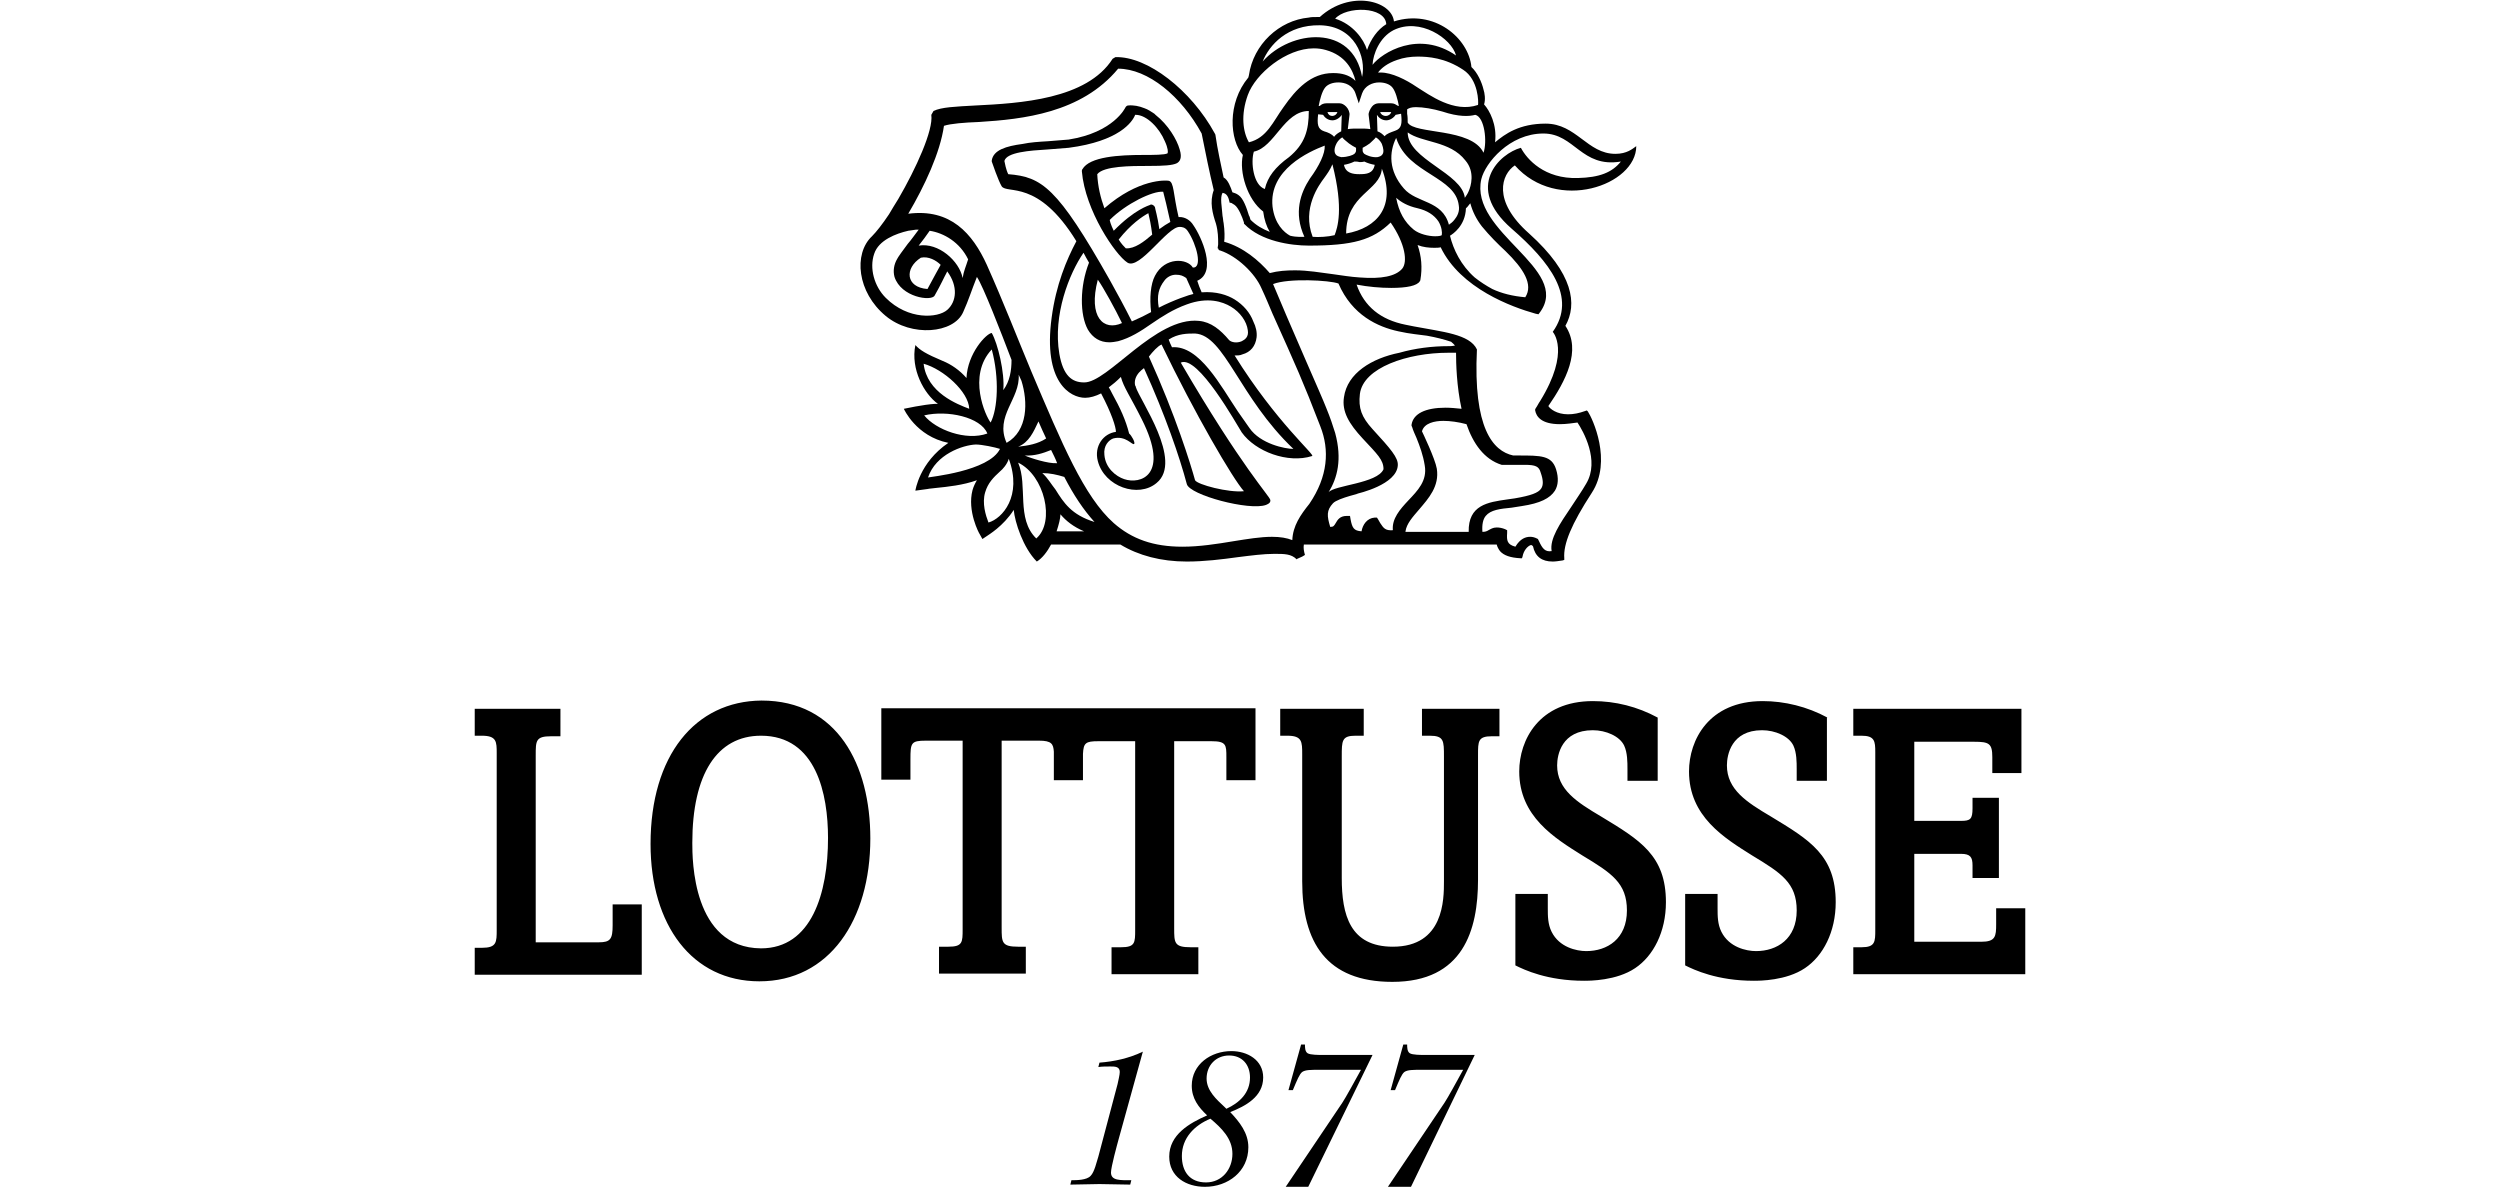
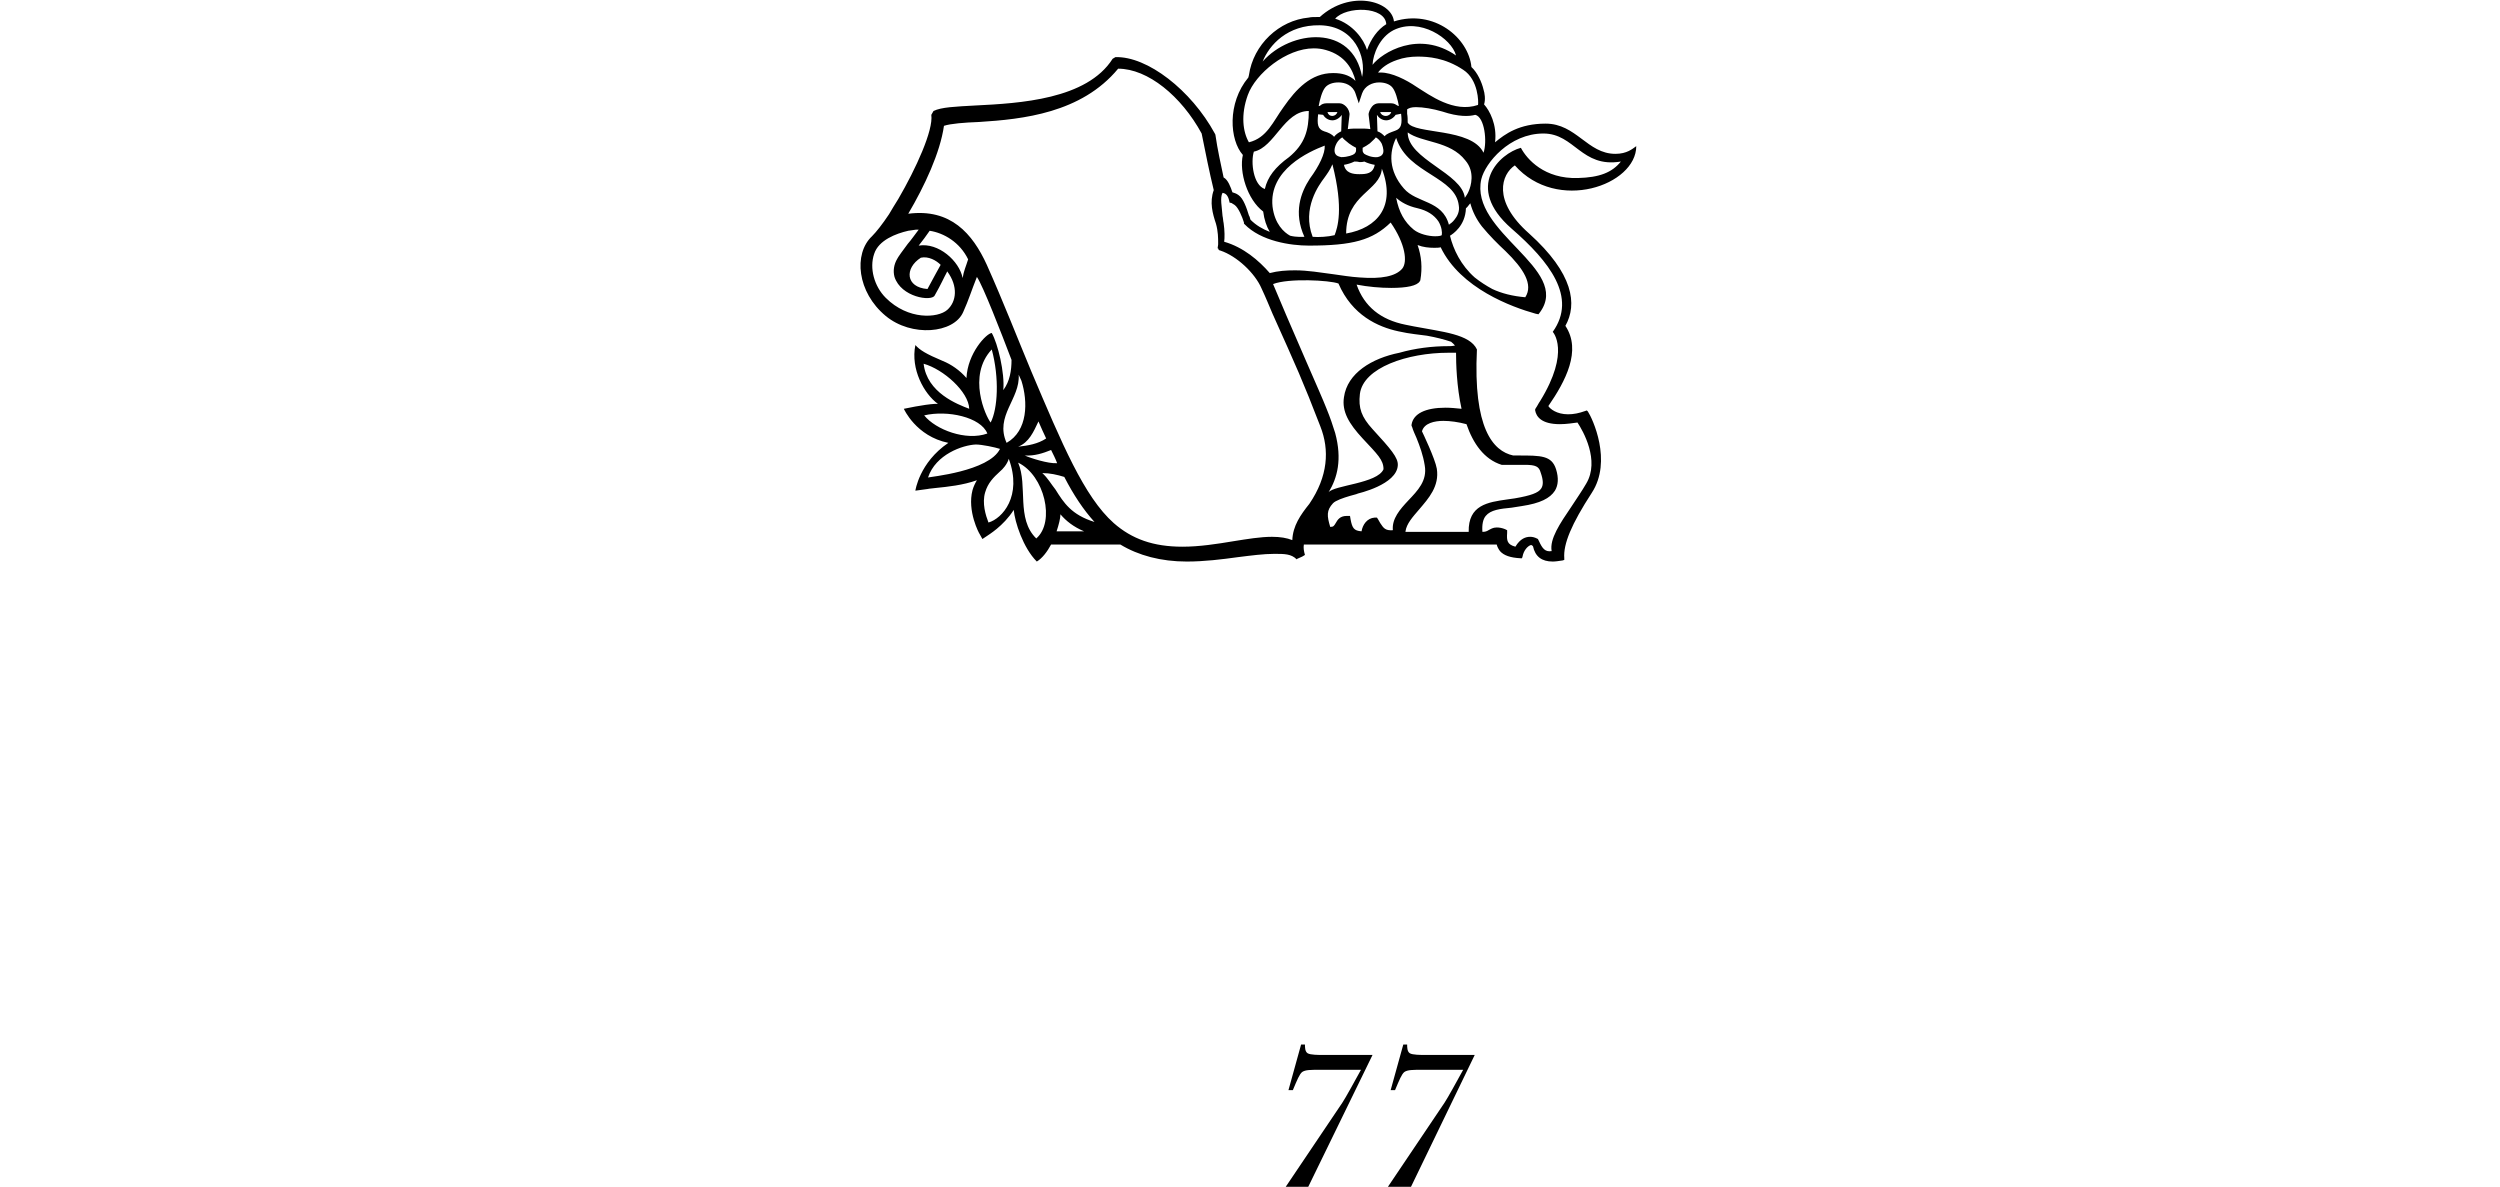
<svg xmlns="http://www.w3.org/2000/svg" xmlns:ns1="http://www.inkscape.org/namespaces/inkscape" xmlns:ns2="http://sodipodi.sourceforge.net/DTD/sodipodi-0.dtd" version="1.0" id="svg2" ns1:output_extension="org.inkscape.output.svg.inkscape" ns1:version="0.46" ns2:docname="Adidas-logo.svg" ns2:version="0.32" x="0px" y="0px" viewBox="0 0 455 216" enable-background="new 0 0 455 216" xml:space="preserve">
  <g>
-     <path d="M228.5,129v13h-5.3v-4.2c0-2.2,0-2.9-2.7-2.9h-6.8v34c0,2.7,0,3.5,3,3.5h1.4v4.9h-15.8v-4.9h1.7c2.6,0,2.6-0.8,2.6-3.2   v-34.3h-6.7c-2.3,0-2.7,0.3-2.8,2.3l0,4.8h-5.3v-5.2c-0.1-1.4-0.4-2-2.7-2h-6.8v34c0,2.7,0,3.5,3,3.5h1.4v4.9h-15.8v-4.9h1.7   c2.6,0,2.6-0.8,2.6-3.2v-34.3h-6.7c-2.7,0-2.8,0.4-2.8,3.4v3.7h-5.3v-13H228.5L228.5,129z M337.3,129v4.9h1.5c2.4,0,2.5,1,2.5,3   v32.3c0,2.2,0,3.2-2.5,3.2h-1.5v4.9h31.3v-12h-5.3v2.9c0,2.2-0.1,3.2-2.7,3.2h-12.2v-16h8.5c1.7,0,2.1,0.6,2.1,2.1v2.3h4.8v-14.6   H359v1.9c0,2-0.4,2.3-2.1,2.3h-8.5V135h10.9c2.7,0,3.3,0.3,3.3,2.8v2.9h5.3V129H337.3L337.3,129z M332.6,130.6c-3.7-2-7.8-3-11.8-3   c-9.8,0-13.4,7.1-13.4,12.8c0,8.2,6.4,12.1,11.5,15.3c5.3,3.2,8.1,5,8.1,10c0,5.2-3.6,7.4-7.4,7.4c-1.8,0-4.9-0.7-6.3-3.5   c-0.7-1.4-0.7-2.9-0.7-4.3v-2.6h-5.9v13c1.6,0.8,5.8,2.8,12.5,2.8c1,0,5.9,0,9.3-2.3c3.3-2.2,5.6-6.6,5.6-12   c0-8.5-4.7-11.3-11.8-15.6c-4.4-2.6-8-4.9-8-9.3c0-1.9,0.8-6.4,6.4-6.4c2.4,0,4.9,1.1,5.7,2.8c0.6,1.3,0.6,3,0.6,4.3v2.1h5.5V130.6   L332.6,130.6z M126,153.4c0-12.5,4.5-19.5,12.5-19.5c10.1,0,12.2,10.7,12.2,18.6c0,10.1-3,20.1-12.2,20.1   C126,172.5,126,156.4,126,153.4 M118.4,153.6c0,14.8,7.6,25,19.8,25c12.7,0,20.2-11.1,20.2-26c0-13.4-6-25.1-19.8-25.1   C126.5,127.6,118.4,137.5,118.4,153.6 M86.4,129v4.9h1.3c2.7,0,2.7,1.1,2.7,3.2v32.1c0,2.3,0,3.3-2.7,3.3h-1.3v4.9h30.4v-12.8h-5.3   v3.8c0,2.5-0.4,3.1-2.5,3.1H97.5v-34c0-2.7,0-3.5,2.8-3.5h1.7V129H86.4L86.4,129z M233,129v4.9h1.3c2.7,0,2.7,1.1,2.7,3.4v23.1   c0,11.1,4.4,18.3,16.4,18.3c12.9,0,15.6-9.4,15.6-18.6v-22.7c0-2.5,0-3.4,2.5-3.4h1.4V129h-14.1v4.9h1.4c2.6,0,2.6,0.9,2.6,3.8   v22.7c0,3.3,0,11.9-9.3,11.9c-7.8,0-9.3-5.8-9.3-12.5v-22.1c0-2.9,0-3.8,2.5-3.8h1.5V129H233L233,129z M301.7,130.6   c-3.7-2-7.7-3-11.8-3c-9.8,0-13.4,7.1-13.4,12.8c0,8.2,6.4,12.1,11.5,15.3c5.3,3.2,8.1,5,8.1,10c0,5.2-3.6,7.4-7.4,7.4   c-1.8,0-4.9-0.7-6.3-3.5c-0.7-1.4-0.7-2.9-0.7-4.3v-2.6h-5.9v13c1.6,0.8,5.8,2.8,12.5,2.8c1,0,5.9,0,9.3-2.3   c3.3-2.2,5.6-6.6,5.6-12c0-8.5-4.7-11.3-11.8-15.6c-4.4-2.6-8-4.9-8-9.3c0-1.9,0.8-6.4,6.5-6.4c2.4,0,4.9,1.1,5.7,2.8   c0.6,1.3,0.6,3,0.6,4.3v2.1h5.5V130.6L301.7,130.6z" />
    <g>
-       <path d="M203.6,207.3c-0.3,1.1-1.4,5.1-1.4,6.1c0,1.5,1.7,1.4,3.7,1.4l-0.2,0.8c-1.9,0-3.7-0.1-5.6-0.1c-1.8,0-3.5,0.1-5.3,0.1    l0.2-0.8c0.9,0,2.8,0,3.5-0.8c0.7-0.7,1.1-2.6,1.4-3.5l3.5-13.2c0.1-0.5,0.4-1.7,0.4-2.2c0-1-0.9-1-1.7-1c-0.8,0-1.5,0-2.2,0.1    l0.2-0.8c2.7-0.2,5.4-0.8,7.9-2L203.6,207.3z" />
-       <path d="M227.2,208.8c0,4.4-3.7,7.2-7.9,7.2c-3.4,0-6.5-1.8-6.5-5.5c0-4,3.7-6.1,6.9-7.5c-1.6-1.5-2.8-3.1-2.8-5.4    c0-3.9,3.5-6.3,7.2-6.3c2.9,0,5.8,1.6,5.8,4.8c0,3.5-3.2,5.2-6,6.3C225.6,204.2,227.2,206.2,227.2,208.8z M215.1,210.4    c0,2.8,1.4,4.8,4.4,4.8c2.9,0,4.8-2.4,4.8-5.2c0-2.8-2-4.7-4-6.4C217.4,204.8,215.1,207.1,215.1,210.4z M223.2,201.8    c2.4-1.1,4.3-2.9,4.3-5.7c0-2.3-1.4-4-3.8-4c-2.4,0-4.1,1.8-4.1,4.2c0,2.2,1.8,3.8,3.3,5.2L223.2,201.8z" />
      <path d="M238.1,216H234l10.3-15.3c0.6-0.9,2.3-4,3.4-6h-7.2c-2,0-2.9,0-3.5,0.4c-0.5,0.4-0.9,1.4-1.7,3.3h-0.8l2.3-8.3h0.7    c0,0.5,0,1.3,0.5,1.6c0.5,0.3,2,0.3,2.7,0.3h9.1L238.1,216z" />
      <path d="M256.8,216h-4.2l10.3-15.3c0.6-0.9,2.3-4,3.4-6h-7.2c-2,0-2.9,0-3.5,0.4c-0.5,0.4-0.9,1.4-1.7,3.3h-0.8l2.3-8.3h0.7    c0,0.5,0,1.3,0.5,1.6c0.5,0.3,2,0.3,2.7,0.3h9.1L256.8,216z" />
    </g>
-     <path d="M224.7,64.7c0.5,0,1,0,1.4-0.2c1.5-0.4,2.4-1.5,2.6-3.1c0.1-0.9-0.1-1.9-0.6-2.9c-0.6-1.6-1.8-3-3.4-4   c-1.3-0.8-3.3-1.5-6-1.3c-0.4-0.9-0.5-1.2-0.8-2.1c3.7-1.6,0.7-8.1-0.7-10.1c-0.6-1-1.6-1.5-2.5-1.5c-0.1,0-0.2,0-0.2,0   c-1-4.2-0.8-6.4-1.8-6.6c-0.5-0.1-5.5-0.4-11.7,5c-0.7-1.9-1.2-4-1.3-6.2c1.2-1.5,6.1-1.5,9.4-1.5c2.7,0,4.3-0.1,5.1-0.5   c0.5-0.3,1-0.9,0.5-2.5c-0.5-1.8-2.1-4.5-4.4-6.3c0,0-0.1-0.1-0.1-0.1c0,0-0.1-0.1-0.1-0.1c-0.6-0.4-1.2-0.8-1.8-1   c-1-0.4-2-0.6-3-0.5c-0.2,0-0.4,0.2-0.5,0.4c0,0-2.1,4.5-10.3,5.8c-1.1,0.1-2.4,0.2-3.7,0.3c-1.7,0.1-3.3,0.2-4.7,0.5   c-3,0.4-5.3,1.1-5.6,3c0,0.1,0,0.1,0,0.2c0.1,0.3,1.2,3.5,1.8,4.5c1,1.5,6.6-1.4,13.6,10c-1.8,3.4-3.7,7.9-4.5,13.9   c-1.6,11.8,3.4,14.6,6.1,14.6h0c0.9,0,1.9-0.3,2.9-0.8c1.9,3.6,2.7,6.1,2.7,7c-2.3,0.3-4,2.6-3.3,5.3c1.2,4.7,7.4,6.8,10.7,4   c4.9-4-3.1-15.1-3.8-17.5c0-0.1,0-0.2-0.1-0.2c-0.2-0.9,0.1-1.7,0.7-2.4c0.3-0.3,0.6-0.6,0.9-0.8c3.9,8.6,6.5,16.2,7.8,21.1   c0.5,2,11.4,4.9,14.4,3.8c0.2-0.1,0.9-0.3,0.8-0.9c-0.1-0.7-5.1-5.8-16.3-25c3.1-1.5,10.2,11.3,11.1,12.7c2.5,3.5,8.4,5.7,12.8,4.3   C239.5,82.9,232.3,76.9,224.7,64.7 M202,40c2.9-2.9,7.8-5.3,9.7-5.1c0.1,0.3,0.9,3.6,1.3,5.5c-0.7,0.4-1.2,0.7-2,1.3   c-0.3-2.2-0.8-3.8-0.8-4c-0.1-0.2-0.2-0.3-0.4-0.4c-0.2-0.1-0.4-0.1-0.5,0c-0.2,0.1-2.8,0.8-6.6,4.7C202.2,41,201.9,40,202,40    M209.7,42.7c-1.5,1.3-3.2,2.6-4.8,2.5c-0.3-0.3-0.8-0.8-1.3-1.6c2.2-2.8,4.3-4.2,5.4-4.8C209.2,39.6,209.5,41,209.7,42.7    M183.5,31.7c-0.1-0.2-0.4-0.8-0.7-2.4l0,0c0.4-1.6,4.6-1.9,7.9-2.1c1.3-0.1,2.6-0.2,3.8-0.3c9.2-1.2,11.6-4.7,12.1-6   c0,0,0.1,0,0.1,0c2,0,4.3,2.4,5.3,4.8c0.6,1.3,0.6,2,0.5,2.2c-0.5,0.3-2.6,0.3-4.4,0.3c-4.4,0-9.8,0.3-11.1,2.6   c-0.1,0.1-0.1,0.2-0.1,0.4c0.6,7.1,6.1,15.2,8.3,16.6c2.2,1.4,7.3-6.6,9.5-6.5c0.3,0,1,0,1.5,0.8c1.6,2.4,2.7,6.7,0.9,6.6   c-1-1.7-5.1-2-6.9,1.5c-0.8,1.5-1,4.1-0.7,6.6c-1.1,0.6-1.9,1-3.5,1.7c-1.2-2.4-2.6-5-4-7.5C192.4,34,189.6,32.2,183.5,31.7    M217.2,53.5c-0.6,0.1-3.6,1.1-6.3,2.5c-0.4-2.2,0-3.6,1-4.9c0.5-0.7,1.3-1.1,2.1-1.1c0.9,0,1.3,0.2,1.9,0.6   C216.3,51.5,216.8,52.6,217.2,53.5 M204.2,58.8c-3.3,1.5-6.2-1-4.4-7.9C200.8,52.3,203,56.3,204.2,58.8 M207.8,76.3   c5.2,10.3-0.3,11.9-3.2,10.9c-1.5-0.5-3.4-2-3.6-4.4c-0.2-1.7,0.8-2.7,1.6-3c2.3-0.6,3.5,1.3,3.8,1c0.3-0.2-0.5-1.6-0.9-1.9   c-0.6-2.4-1.6-4.6-3.1-7.3c-0.2-0.4-0.4-0.8-0.6-1.1c0.8-0.6,1.4-1.1,2.2-1.9C204.5,70.5,205.7,72.1,207.8,76.3 M197.3,69.6   c-2.2,0-3.8-1.2-4.5-5.2c-1.2-7.1,1.8-14.6,4.4-18.4c0.4,0.7,0.5,1,1,1.8c-1.7,4.3-1.7,9.5-0.2,12.2c0.9,1.5,2.2,2.3,3.9,2.3h0   c0.5,0,1.1-0.1,1.6-0.2l0,0c2.2-0.6,4.1-1.8,6.1-3.2c1.9-1.3,3.9-2.6,6.4-3.5c3.8-1.4,6.5-0.5,8,0.4c1.7,1,2.9,2.7,3.1,4.3   c0.2,1.2-0.5,1.7-1.1,2c-0.9,0.4-1.9,0.2-2.3-0.2c-1.6-1.9-3.3-3.3-5.5-3.5C210.3,57.6,201.6,69.7,197.3,69.6 M226.4,89.4   c-2.8,0.3-8.5-1.2-8.9-2c-0.8-2.9-3.5-11.7-8.4-22.5c0.7-0.9,1.6-1.9,2.3-2.2C217.4,75.2,224.4,87.2,226.4,89.4 M227.4,77.9   c-0.7-1-1.4-2-2.1-3c-3.1-4.6-7-12.1-12-11.7c-0.3-0.6-0.4-0.9-0.6-1.4c1.7-1.1,3.4-1.1,4.8-1.1c5.4,0.3,8,11.6,17.9,21   C233.9,81.7,229.4,80.8,227.4,77.9" />
    <path d="M275.7,30.1c7.7,8.7,22.1,3.6,22.1-3.5c-0.7,0.5-1.7,1.4-3.8,1.4c-5.1,0-7.1-5.5-12.7-5.5c-4.8,0-7.4,1.9-9.2,3.4   c0.4-3.2-1-5.8-2-6.9c0.3-0.9,0.1-2.1-0.1-2.7c-0.3-1.3-1.1-3.1-2.2-4.1c-0.5-5.3-6.8-10.6-14.1-8.3c-0.4-3.8-8-5.8-13.5-0.8   c-0.2,0-0.4,0-0.6,0c-0.5,0-1,0-1.4,0.1c-5.4,0.5-10.1,4.9-10.9,10.5l-0.1,0.4c-3.9,4.7-3.4,11.4-1,14.1c-0.7,3.1,0.8,8.1,3.7,10.3   c0.2,1.5,0.6,2.7,1.2,3.7c-1.3-0.5-2.5-1.2-3.5-2.2c-0.1-0.2-0.1-0.5-0.3-0.8c-0.4-1.3-1-3.1-1.9-3.7c-0.4-0.3-0.8-0.4-1.1-0.5   c-0.3-0.9-0.8-2.3-1.6-2.7c-0.5-2.4-1.1-5-1.5-7.8l-0.1-0.2c-4.3-7.9-12.3-14.1-18.1-13.9l-0.5,0.3c-4.7,7.4-16.9,8.1-25,8.5   c-3.6,0.2-6.2,0.3-7.6,1l-0.4,0.7c0.4,2.8-2.8,9.8-6,15.3c-0.6,1-1.2,1.9-1.7,2.8c-1.2,1.8-2.3,3.2-3.1,4   c-3.4,3.2-2.7,10.2,2.5,14.5c4.7,3.9,12.4,3.2,14.1-0.7c1-2.2,1.5-3.9,2.5-6.4c1.1,1.6,4.4,10.1,6.3,15.1c0,1.9-0.3,3.9-1.5,5.5   c0.3-3.1-1-8.5-2.1-10.4c-1,0.1-4.4,3.7-4.6,8.2c-1.2-1.4-2.8-2.5-4.3-3.1c-3.1-1.3-4.2-2-5-2.9c-0.9,4.4,1.6,8.9,4.1,10.7   c-0.2,0-0.3,0-0.5,0c-2,0.1-5.7,0.9-5.7,0.9s2.2,5,8.1,6.2c-5.3,3.6-6,8.7-6,8.7l2.2-0.3c0.4-0.1,1-0.1,1.6-0.2   c2-0.2,4.9-0.5,7.4-1.4c-0.3,0.5-0.6,1.1-0.8,1.8c-1,3.8,1.2,7.9,1.3,8l0.5,0.9l0.9-0.6c0.1-0.1,2.9-1.7,4.8-4.7   c0.2,2.2,1.7,6.9,4.2,9.4c1-0.6,1.9-1.8,2.6-3.1h12.6c3.3,2,7.4,3.1,12.1,3.1c3.2,0,6.4-0.4,9.3-0.8c2.4-0.3,4.7-0.6,6.6-0.6   c1.9,0,3.1,0,4.1,1l0.1-0.1l0.9-0.4l0.5-0.3c-0.2-0.7-0.3-1.3-0.2-1.9h35.1c0.1,0.4,0.3,0.8,0.6,1.2c0.7,0.8,1.9,1.2,3.7,1.3l0.3,0   l0.1-0.3c0.2-1.1,0.9-1.9,1.5-2.1c0.1,0,0.2,0,0.3,0.1c0,0,0,0.1,0.1,0.1c0.4,1.9,1.6,2.8,3.6,2.8c0.5,0,1.1-0.1,1.8-0.2l0.3-0.1   l0-0.3c-0.2-2.6,1.3-6.2,5-11.9c3.8-5.8,0.1-13.6-0.7-14.8l-0.2-0.2l-0.3,0.1c-1.1,0.4-2.1,0.6-3.1,0.6c-2.1,0-3.3-1-3.6-1.5   c3.1-4.5,6.1-10.1,3.1-14.6c2.2-3.9,1.5-9.5-6.6-16.8C271.5,36.5,273.3,31.7,275.7,30.1 M270,27.8c-2.2-4.6-12.6-3.3-13.8-5.5   c0-0.5,0-1.1-0.1-1.6h0l0-0.3c0,0,0,0,0,0l0-0.3c0,0,0-0.1,0-0.1l0-0.1c0.3-0.2,0.7-0.4,1.6-0.4c1.3,0,3.1,0.3,4.8,0.8   c3,1,4.9,0.9,6,0.6C270.2,21.3,270.7,25.8,270,27.8 M255.5,34.3c-2.8-3.2-2.7-6.6-1.4-9.2c1.1,3.4,3.9,5.1,6.4,6.7   c2.5,1.6,4.7,3,5,5.6c0.2,1.1-0.3,2-0.8,2.6c-0.3,0.4-0.7,0.7-1,0.9C262.5,36.4,257.8,37,255.5,34.3 M262.4,42.8   c-0.1,0.1-0.5,0.2-1.2,0.2c-1.2,0-2.9-0.4-3.9-1.2c-1.7-1.4-2.7-3.2-3.2-5.8c0.9,0.8,2.1,1.5,3.9,1.9c1.7,0.4,3,1.2,3.8,2.4   C262.4,41.3,262.5,42.3,262.4,42.8 M237.4,43.1c-0.3,0-1.4,0.1-2.6-0.2c-1.1-0.6-2.8-2.1-3.2-5.3c-0.7-6.7,6.6-10,9.5-11.1   c0.1,1.4-1,3.7-2.7,6C236.7,35.1,235.4,38.7,237.4,43.1 M250.9,18.8c-0.4,0-0.9,0.2-1.2,0.6c-0.3,0.4-0.7,1.1-0.6,1.6l0.3,2.5   c-0.6-0.1-1.2-0.1-1.9-0.1h-0.3c-0.7,0-1.3,0-1.9,0.1l0.3-2.5c0.1-0.5-0.2-1.2-0.6-1.6c-0.4-0.4-0.8-0.6-1.2-0.6h-2.4   c-0.5,0-0.9,0.2-1.1,0.4c-0.1,0.1-0.2,0.1-0.3,0.1c0.2-1.1,0.6-2.7,1.2-3.4c0.5-0.6,1.4-0.9,2.4-0.9c1.2,0,2.6,0.5,3.1,2l0.6,1.8   l0.6-1.8c0.5-1.4,1.9-2,3.1-2c1,0,1.9,0.3,2.4,0.9c0.6,0.7,1,2.3,1.2,3.4c-0.1,0-0.2-0.1-0.3-0.1c-0.3-0.2-0.6-0.4-1.1-0.4H250.9   L250.9,18.8z M253.2,20.4c-0.1,0.4-0.5,0.7-1,0.7c-0.5,0-0.9-0.3-1-0.7H253.2L253.2,20.4z M250.4,25c0.7,0.4,1,1,1.1,1.2   c0.3,0.8,0.4,1.5,0.1,1.9c-0.2,0.3-0.5,0.4-0.9,0.5c-1.1,0.1-2.1-0.4-2.4-0.6c-0.2-0.2-0.3-0.4-0.3-0.6v-0.5   c0.4-0.2,0.9-0.5,1.3-0.8C249.8,25.6,250.2,25.3,250.4,25 M243.4,20.4c-0.1,0.4-0.5,0.7-0.9,0.7c-0.5,0-0.8-0.3-0.9-0.7H243.4   L243.4,20.4z M240.8,20.9c0.3,0.5,0.9,1,1.7,1c0.7,0,1.4-0.5,1.7-1l-0.1,3c-0.6,0.3-1,0.6-1.3,1c-0.4-0.5-1.1-0.8-1.8-1   c-1.2-0.4-1.3-1.3-1.1-3.1L240.8,20.9L240.8,20.9z M241,32.4c0.5-0.7,1.1-1.5,1.5-2.5c2.1,8.2,0.9,11.6,0.4,12.9   c-1.2,0.3-2.9,0.4-4,0.3C236.9,37.9,240.1,33.6,241,32.4 M243.1,28.1c-0.3-0.4-0.3-1.1,0.1-1.9c0.1-0.2,0.4-0.8,1.1-1.2   c0.2,0.3,0.6,0.6,1.2,1.1c0.4,0.3,0.9,0.6,1.3,0.8v0.5c0,0.2-0.1,0.4-0.3,0.6c-0.2,0.2-1.2,0.6-2.4,0.6   C243.7,28.5,243.3,28.4,243.1,28.1 M246.5,29.4c0.3,0,0.6,0,0.9,0.1h0h0c0.3,0,0.6,0,0.9-0.1c0.6,0.3,1.3,0.5,1.9,0.6   c-0.3,1.6-1.5,1.7-2.8,1.7c-1.2,0-2.5-0.2-2.8-1.7C245.2,29.9,245.9,29.7,246.5,29.4 M251.5,30.7c2.6,6.8-0.8,10.8-6.5,11.8   C245,35.3,251.2,34.8,251.5,30.7 M252,24.8c-0.3-0.3-0.7-0.7-1.3-0.9l-0.1-3c0.3,0.5,0.9,1,1.7,1c0.7,0,1.4-0.5,1.7-1l1-0.2   c0.2,1.8,0.1,2.7-1.1,3.1C253.1,24.1,252.4,24.3,252,24.8 M266.8,37.9c0.3-0.2,0.5-0.6,0.8-0.9c0.4,1.5,1.1,2.9,2.1,4.2   c1.4,1.7,2.9,3.2,4.3,4.5c3.3,3.2,5.1,6.1,3.6,8.4c-2.3-0.2-4.3-0.7-6-1.5c-1.1-0.6-2.2-1.3-3.2-2.1c-2.5-2.2-3.9-5.1-4.5-7.6   C264.4,42.6,266.7,41.1,266.8,37.9 M267.3,34.8c-0.2,0.5-0.5,0.9-0.7,1.2c-0.5-4.5-10.4-7-10.4-11.9c2.6,1.9,7.7,1.5,10.5,5.1   C268.5,31.3,267.7,33.9,267.3,34.8 M269,19.1c-4.4,1.5-8.8-1.8-11.2-3.3c-1.9-1.3-4.5-2.6-6.5-2.6c-0.2,0-0.4,0-0.5,0   c0.6-0.8,1.7-1.7,3.5-2.3c1.1-0.4,2.4-0.6,3.7-0.6c1.9,0,5,0.2,8.3,2.4C269.1,14.5,269.1,18.7,269,19.1 M253.6,5.5   c4.8-2.4,10.6,1.5,11.4,4.6c-6.8-4.7-13.5-0.5-15.2,1.7C249.9,9.8,251.1,6.8,253.6,5.5 M252.3,4.4c-1.6,1-2.8,2.7-3.5,4.7   c-0.6-2-2.6-4.7-5.8-5.7C245,1.1,252.1,1.1,252.3,4.4 M240.2,4.6c6.4,0.1,8.5,5.9,7.7,9.4c-1.7-9.7-13-8.6-18.1-2.8   C231,8.2,234.3,4.5,240.2,4.6 M227.1,17.3c1.4-3.9,7-8.5,12-8.5c0.8,0,1.5,0.1,2.2,0.3c3.6,1,4.9,3.6,5.4,5.6   c-0.2-0.1-0.3-0.3-0.5-0.4c-0.8-0.6-1.9-1-3.5-1l-0.1,0c-4,0-6.7,2.9-9,6.2c-1.9,2.6-3,5.6-6.3,6.4C226.2,24,225.8,20.9,227.1,17.3    M230.2,34.4c-2.1-0.7-2.6-4.9-2-6.8c3.8-0.8,5.5-7.4,10-7.4c0,3.5-0.7,6-3.6,8.4C232.1,30.4,230.7,32.2,230.2,34.4 M222.5,35.1   c0.8,0.1,1.1,0.8,1.3,1.8c0.3,0,0.3,0,0.9,0.4c0.7,0.5,1.4,2.2,1.7,3.2l0,0.2l0.1,0.1c3,3.1,8.4,3.9,11.7,3.9c8,0,11.6-1,14.9-4.2   c2.7,3.9,3.1,7.2,2.1,8.4c-1.2,1.4-3.8,1.9-7.7,1.6c-1.7-0.1-3.4-0.4-4.9-0.6c-2.3-0.3-4.6-0.7-6.9-0.7c-1.6,0-3.1,0.1-4.6,0.5   c-2-2.3-4.8-4.7-8.3-5.7c0.1-0.7,0.1-2-0.1-3.4c-0.1-0.4-0.1-0.9-0.2-1.3C222.4,37.7,222,36,222.5,35.1 M257,77.7   c0.2,0.7,0.5,1.3,0.8,2c0.6,1.5,1.2,3.1,1.5,5c0.5,2.8-1.3,4.6-3,6.4c-1.5,1.6-3,3.3-2.8,5.4c-1.4,0.1-1.7-0.4-2.3-1.3   c-0.1-0.2-0.3-0.5-0.4-0.7l-0.2-0.3l-0.4,0c-1.4,0.1-2.2,1.3-2.4,2.5c-1.4-0.1-1.7-0.6-2-2.2l-0.1-0.6h-0.6c-1.3,0-1.7,0.8-2,1.3   c-0.3,0.5-0.4,0.7-1,0.7c-0.6-2-0.7-3,0.5-4.3c0.9-1,5.9-2,4.2-1.7c0.5-0.1,7.4-1.7,7.6-5.2c0.1-1.4-1.3-3-4.6-6.6   c-2-2.2-2.6-3.8-2.3-6.4c0.6-4.8,8.7-7.5,16.1-7.5c0.5,0,1,0,1.4,0c0,1.9,0.1,6.1,1,10.2c-1-0.1-2-0.2-2.9-0.2   c-3.7,0-5.9,1.1-6.2,3.1l0,0.2L257,77.7L257,77.7z M263.6,63c-3,0-6.1,0.4-8.9,1.2c-5,1-9.5,3.7-10.1,8.1c-0.4,2.6,0.9,4.8,3.4,7.5   c2.7,2.9,3.8,3.9,3.8,5.6c-1.1,2.6-9,2.9-10,4.2c1.6-2.6,2.5-6,1.2-10.8c-0.4-1.3-0.9-2.8-1.6-4.5c-0.5-1.3-2-4.7-3.7-8.6   c-2.4-5.5-5.1-11.8-6-14c2.8-1.1,10.3-0.7,11.9-0.1c2.5,5.8,7.2,7.9,10.9,8.7c2.2,0.5,3.9,0.6,5.2,0.8c1.7,0.3,3.2,0.7,4.4,1.1   c0.2,0.2,0.5,0.4,0.7,0.7C264.3,63,264,63,263.6,63 M172.4,56.4c-1.7,1.5-7.1,1.9-11.2-2.2c-2.1-2.1-3-5.4-2.1-8   c0.8-2.5,4-3.7,6.2-4.2l1.4-0.2c0.2,0,0.3,0,0.5,0c-0.7,0.9-1.3,1.8-2,2.6c-0.7,0.9-1.9,2.6-1.9,2.7c-0.6,1-0.8,2.2-0.5,3.3   c1.2,3.7,6.7,4.5,7.3,3.4c1.2-2.1,1.7-3.3,2.2-4.2c0-0.1,0.1-0.2,0.1-0.2C174.4,52.1,174.1,54.9,172.4,56.4 M167.6,46.9L167.6,46.9   c1.4-0.3,2.8,0.5,3.6,1.3c-0.1,0.2-1.4,2.5-2.4,4.4C164.8,52.3,164.6,48.8,167.6,46.9 M175.2,50.6c-0.6-3.1-4.4-6.5-8-5.9   c0.7-0.9,1.4-1.8,2-2.7c2.6,0.4,5.5,2.1,7,5.2C175.8,48.5,175.4,49.3,175.2,50.6 M180.5,63.6c1.4,5.2,1.1,10.8-0.2,13.3   C179.4,75.8,176,68.4,180.5,63.6 M168.1,66.2c3.6,1,8.2,5.1,8.3,8.2C174.3,73.6,168.7,71.5,168.1,66.2 M168.2,75.6   c4.2-1,10.3,0.3,11.5,3.3C175.8,80.3,170.3,78.2,168.2,75.6 M168.9,86.9c1.4-4.2,6.3-5.9,8.7-6c1.1,0,3.5,0.5,4.4,0.8   C180,85.8,169.1,86.8,168.9,86.9 M179.9,95.1c-0.5-1.3-1.2-3.5-0.6-5.5c0.5-1.7,1.5-2.7,2.7-3.8c0.5-0.4,1.3-1.3,1.6-2.3   C186.1,90.3,182.4,94.4,179.9,95.1 M183.2,80.6c-2.2-4.9,2.5-8,2.2-12.4c0.2,0.4,0.3,0.7,0.5,1.1C187.1,73.1,187.1,78.4,183.2,80.6    M185.3,81.3c2-0.8,2.8-2.7,3.7-4.6c0.5,1.1,0.9,2.1,1.4,3.1C188.9,80.8,187.1,81.1,185.3,81.3 M191.3,81.9   c0.4,0.8,0.8,1.6,1.1,2.4c0,0-0.1,0-0.1,0c-1.5,0.1-4.7-0.9-5.8-1.4C188.3,83,189.8,82.5,191.3,81.9 M188.6,98   c-3.7-3.6-1.5-9.6-3.3-13.8C190.1,86.5,192.1,95,188.6,98 M189.7,86.1c1.4,0,2.7,0.3,4,0.7c1.7,3.3,3.5,6,5.5,8.2   c-4.2-1.3-5.6-3.5-7.1-5.9C191.3,88.1,190.7,87,189.7,86.1 M192.3,96.7c0.4-1.2,0.7-2.4,0.7-3.1c1,1.2,2.4,2.3,4.3,3.1H192.3   L192.3,96.7z M235.2,98.3c-1-0.4-2.2-0.6-3.7-0.6c-2.1,0-4.5,0.4-7,0.8c-3,0.5-6.2,1-9.3,1c-5.3,0-9.2-1.4-12.5-4.3   c-5.4-4.8-9.4-14.4-15-27.6c-2.3-5.5-5.1-12.7-8.1-19.4c-2.6-5.7-6.6-10.3-14.3-9.3c3-5.1,5.8-11.1,6.5-16c1.2-0.4,3.7-0.6,6.4-0.7   c7.9-0.5,18.6-1.6,25.3-9.7c5.4,0,11.5,5,15.2,11.8c0.7,3.5,1.4,7,2.2,10.3c-0.8,2.2-0.2,4.3,0.4,6.1c0.4,1.4,0.4,2.7,0.4,3.5   c0,0.2,0,0.3,0,0.3l-0.1,0.7l0.1,0c0,0.2,0.2,0.4,0.4,0.4c3,1,6.3,4.1,7.5,6.9c0.8,1.7,1.4,3.2,2,4.6c4.4,9.8,5.5,12.2,8.7,20.5   c1.7,4.3,1.4,9.1-2,14.1C236.7,93.7,235.3,95.7,235.2,98.3 M255.8,96.7c0.2-1.4,1.3-2.6,2.5-4c1.7-2,3.7-4.2,3.2-7.4   c-0.3-1.8-2.6-6.6-2.7-6.8c0.4-1.5,2.3-1.9,3.9-1.9c1.2,0,2.7,0.2,4.2,0.6c1.2,3.5,3.2,6.4,6.4,7.4l0.1,0c1,0,1.8,0,2.6,0   c0.6,0,1.1,0,1.5,0c2,0,2.6,0.3,2.9,1.4c0.5,1.4,0.5,2.3,0.1,2.9c-0.5,0.8-1.9,1.3-4.8,1.8c-0.5,0.1-0.9,0.1-1.4,0.2   c-3.5,0.5-7.1,1-7,5.9H255.8L255.8,96.7z M275.1,41.6c6.9,6,12,12.5,7.5,18.8c0,0,3.3,3.5-2.3,12.6c-0.3,0.4-0.5,0.9-0.8,1.3   l-0.1,0.2l0,0.2c0.2,1.1,1.1,2.5,4.5,2.5c1.2,0,2.4-0.2,3.2-0.3c1,1.5,4.1,6.9,1.6,11.1c-0.8,1.4-1.8,2.8-2.7,4.2   c-2.1,3.1-4,5.9-3.6,8.1c-1.2,0.2-1.7-0.5-2.3-1.8l-0.2-0.4l-0.2-0.1c-0.4-0.2-0.8-0.3-1.2-0.3c-0.8,0-1.8,0.3-2.7,1.8   c-1.5-0.4-1.6-1.1-1.5-2.5l0-0.5l-0.4-0.2c-0.5-0.2-1-0.3-1.5-0.3c-0.7,0-1.1,0.3-1.5,0.5c-0.3,0.2-0.6,0.3-1.1,0.3   c-0.1-1.3,0.1-2.3,0.6-2.9c0.9-1.1,2.6-1.3,4.7-1.5c0.6-0.1,1.3-0.2,1.9-0.3c3.3-0.5,5.1-1.4,6-2.8c0.6-1,0.7-2.3,0.2-3.9   c-0.8-2.5-2.7-2.5-6.9-2.5h-0.9c-3.7-0.8-7.3-5-6.6-19.3c-1.3-2.8-6.3-3.2-11.5-4.2l-1.5-0.3c-4.5-0.9-7.5-3.3-8.9-7.3   c2.1,0.4,4.3,0.6,6.3,0.6c2.9,0,4.7-0.4,5.2-1.2c0-0.1,0.1-0.1,0.1-0.2c0.4-2.3,0.2-4.4-0.5-6.4c1,0.4,2.1,0.5,3,0.5   c0.5,0,0.9,0,1.2-0.1c3.6,7.5,13,10.9,17.3,12.1l0.5,0.1l0.3-0.4c5.7-7.9-12.9-14.5-10.7-24.2c0.7-2.9,5.1-8.3,11.3-8.3   c5.7,0,6.9,6.3,14.1,5.1c-1.6,2-3.9,2.9-7.8,3c-6.1,0.2-9.3-3.4-10.4-5.5C273,27.9,266.4,34,275.1,41.6" />
  </g>
</svg>